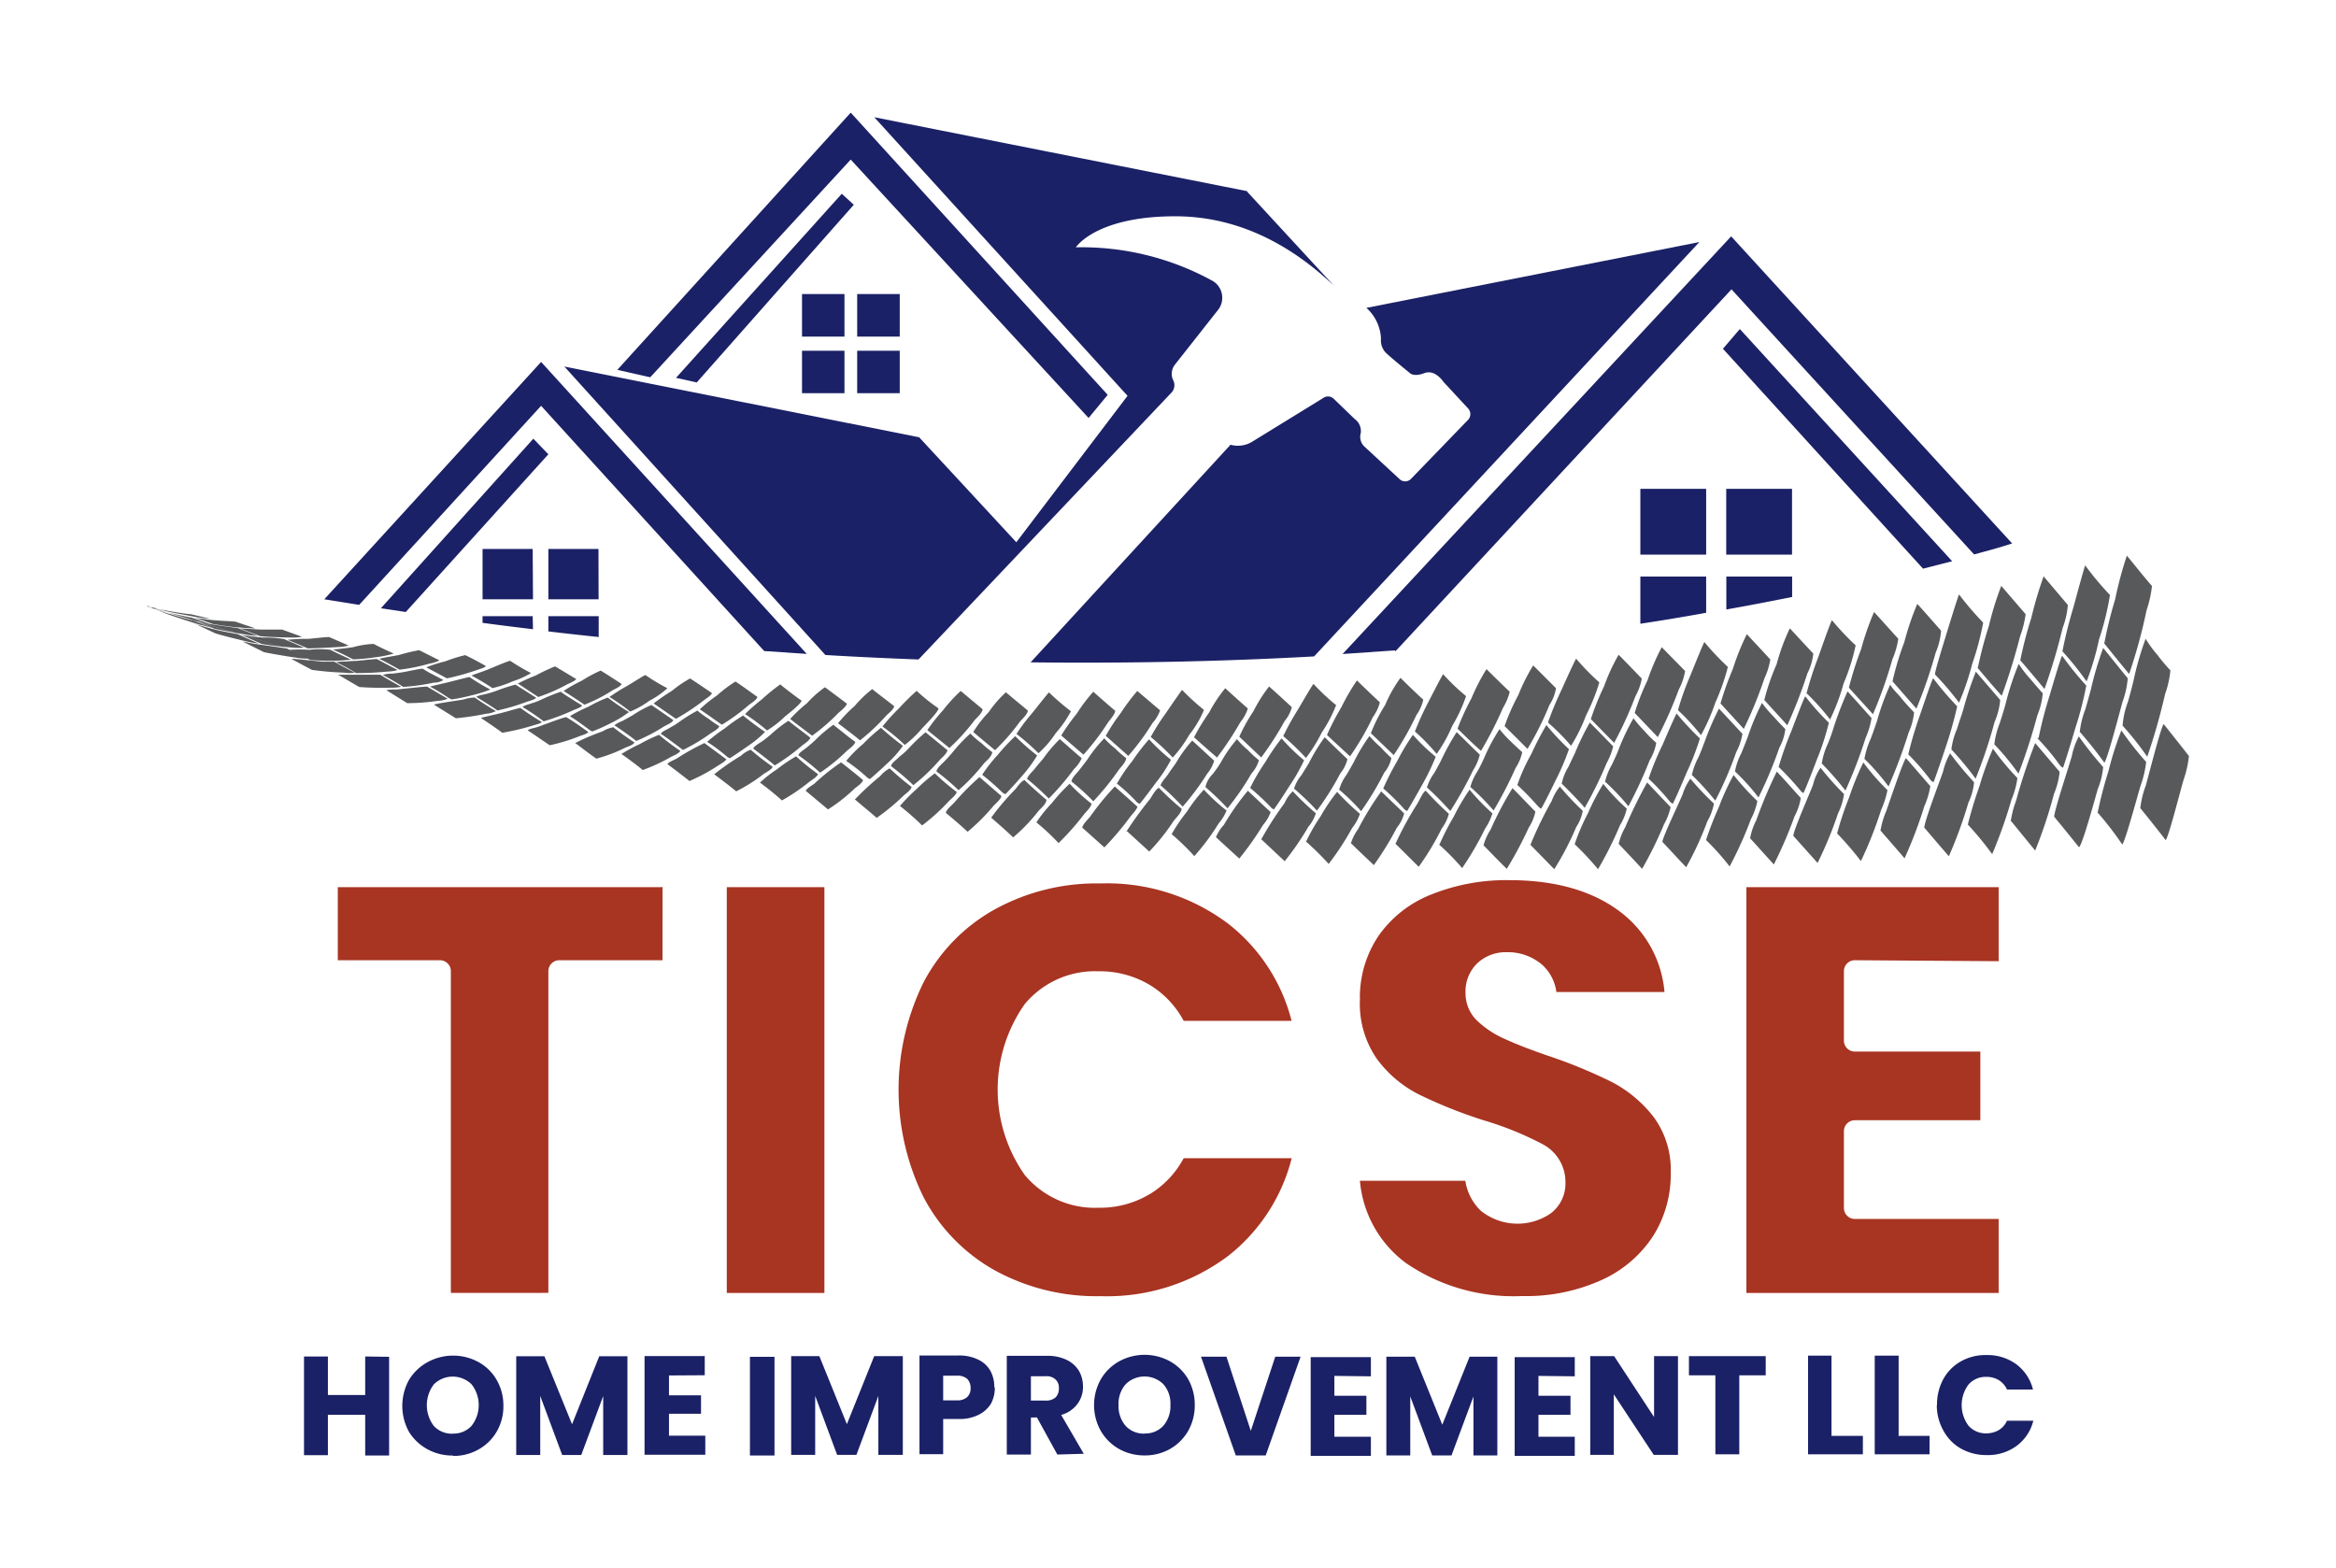
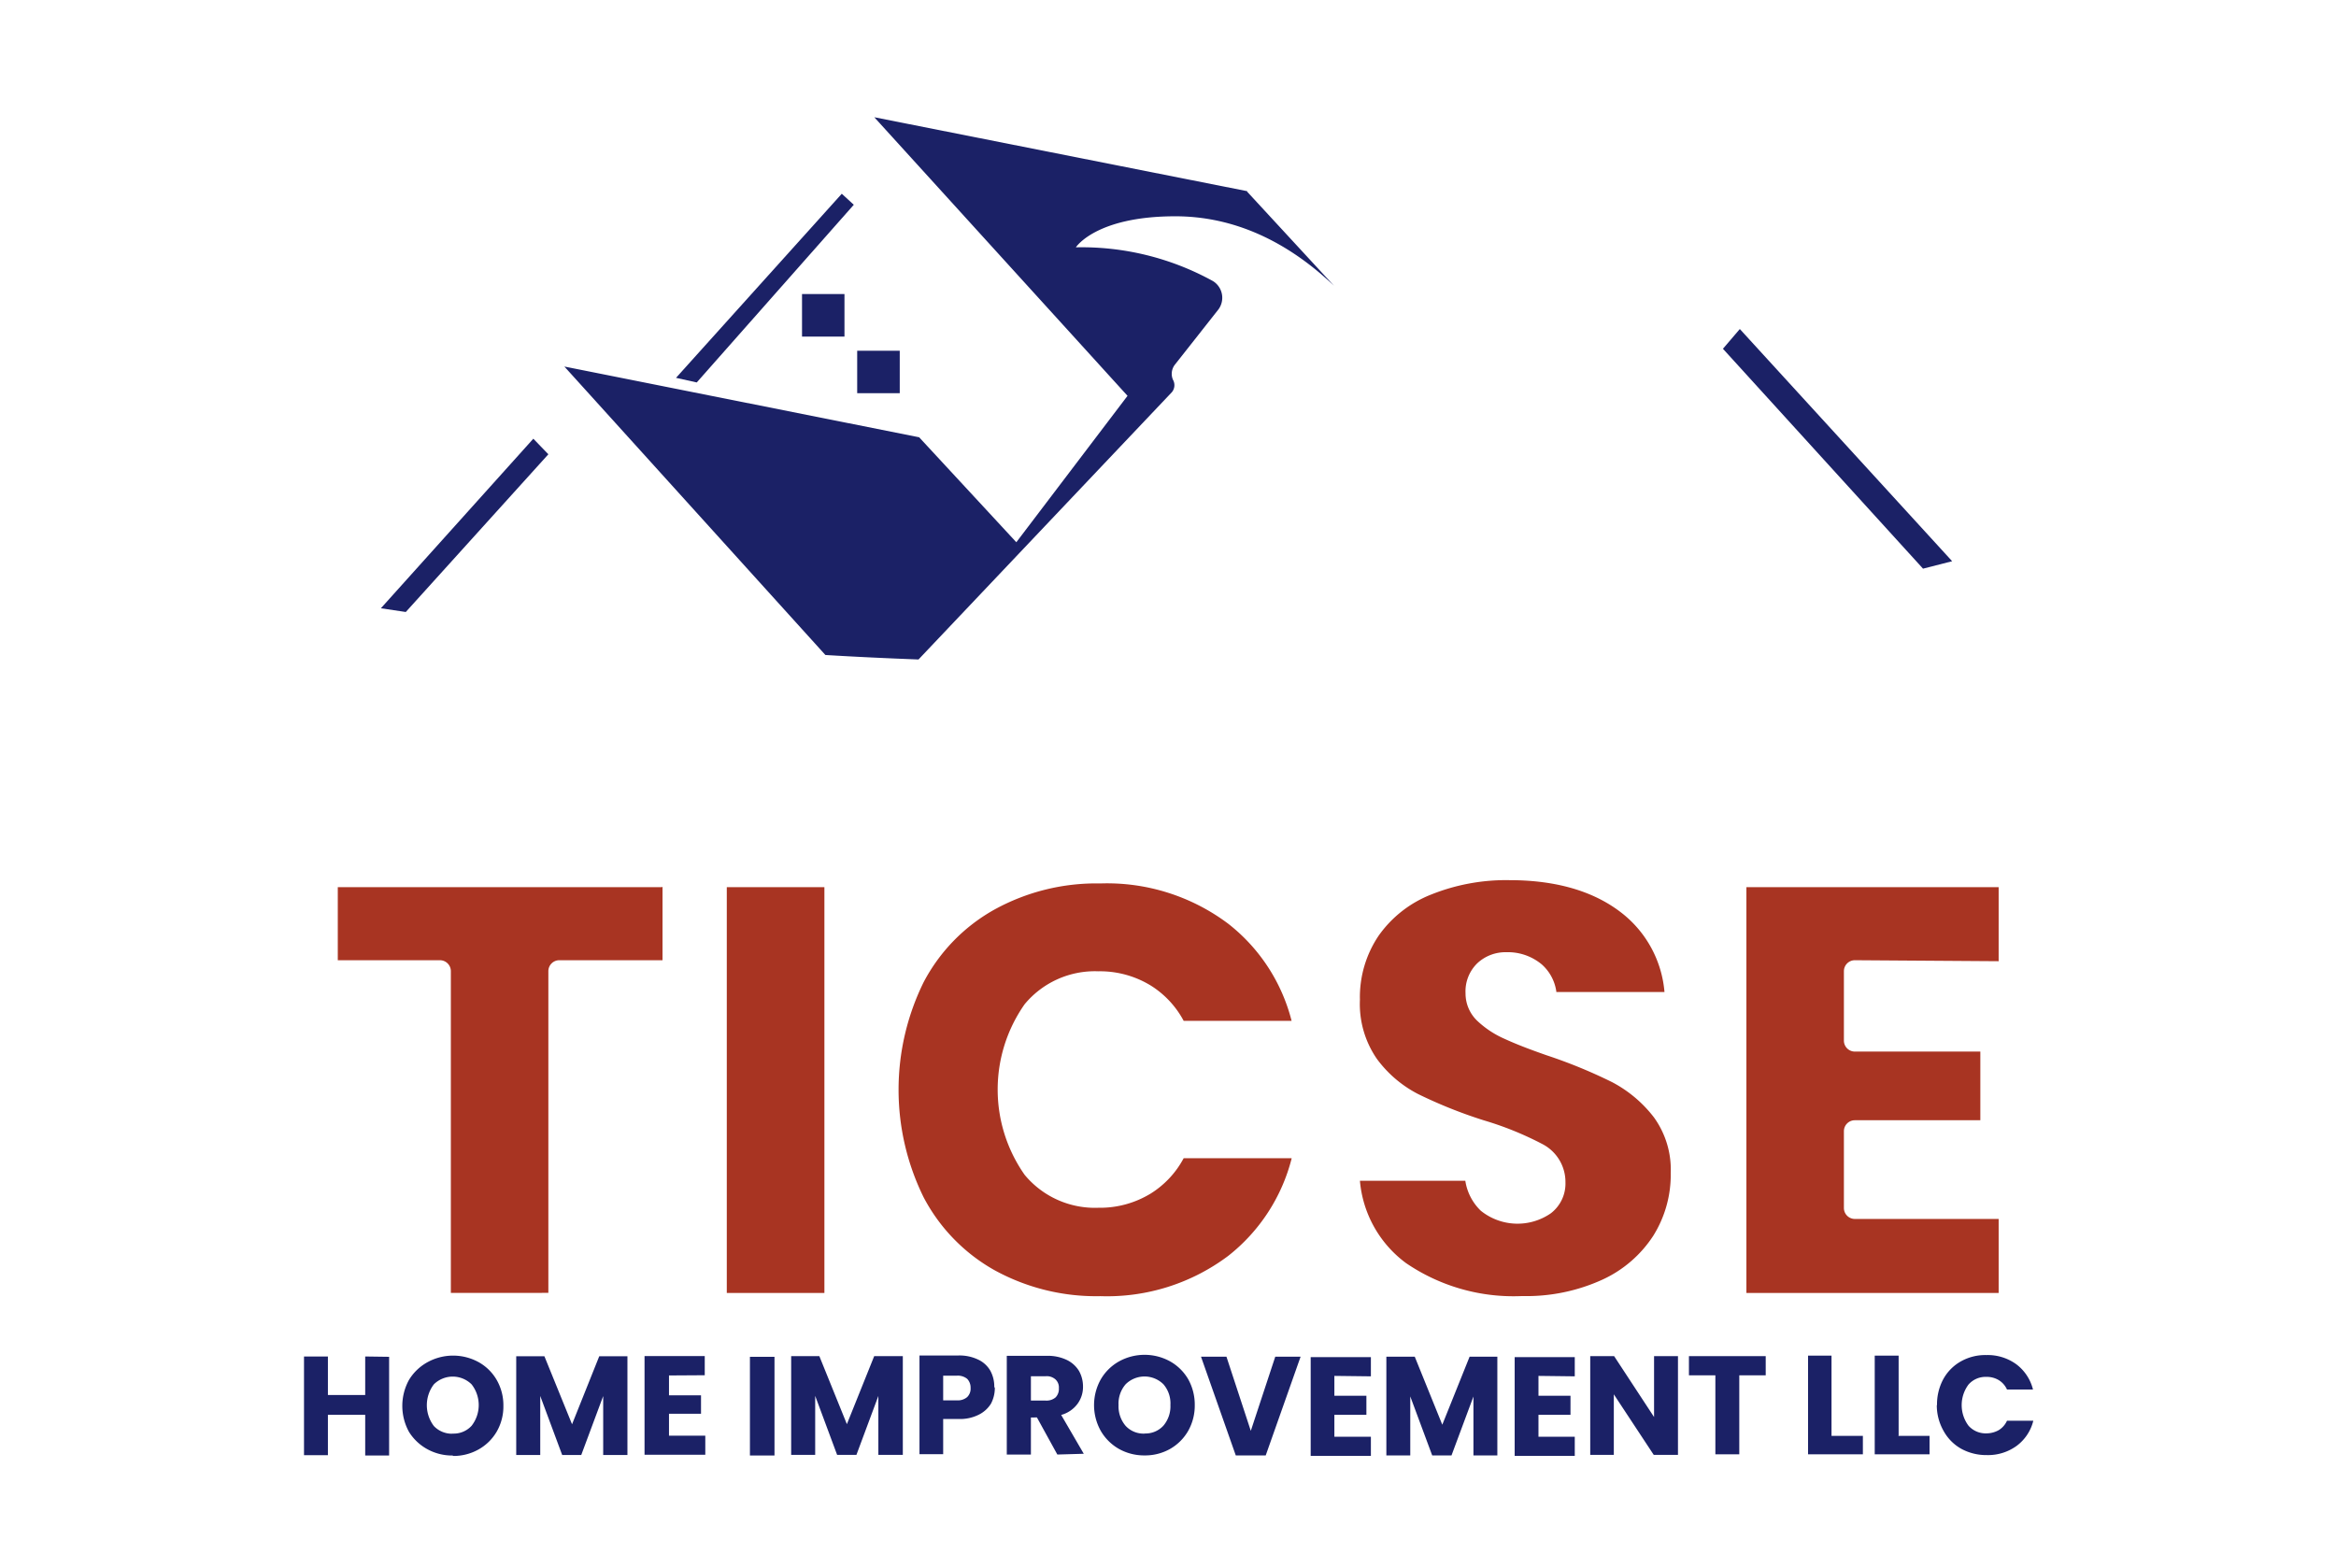
<svg xmlns="http://www.w3.org/2000/svg" viewBox="0 0 213 143" data-name="Layer 1" id="Layer_1">
  <defs>
    <style>.cls-1{fill:#a83422;}.cls-1,.cls-3{fill-rule:evenodd;}.cls-2{fill:#1b2166;}.cls-3{fill:#58595b;}</style>
  </defs>
  <title>LOGO TICSE - 01</title>
  <path d="M60.33,80.89H30.8v6.66h9.31a1,1,0,0,1,1,1v29.33H50V88.55a1,1,0,0,1,1-1h9.41V80.86Zm14.84,0h-8.9v37h8.9Zm42.6,24.71h-9.84a8.52,8.52,0,0,1-3,3.22,8.87,8.87,0,0,1-4.78,1.3,8.32,8.32,0,0,1-6.72-3,13.53,13.53,0,0,1,0-15.56,8.32,8.32,0,0,1,6.72-3,8.87,8.87,0,0,1,4.78,1.3,8.52,8.52,0,0,1,3,3.22h9.84A16.33,16.33,0,0,0,112,84.23a18.39,18.39,0,0,0-11.66-3.68,19.25,19.25,0,0,0-9.68,2.39,16.2,16.2,0,0,0-6.44,6.61,22.18,22.18,0,0,0,0,19.62,16.31,16.31,0,0,0,6.44,6.63,19.24,19.24,0,0,0,9.68,2.38A18.39,18.39,0,0,0,112,114.5a16.45,16.45,0,0,0,5.77-8.86Zm24.14-15.15h9.86a10.23,10.23,0,0,0-3.89-7.2c-2.91-2.28-6.64-3-10.25-3a18.33,18.33,0,0,0-7.13,1.31,10.59,10.59,0,0,0-4.77,3.72A10,10,0,0,0,124,91.15a8.8,8.8,0,0,0,1.55,5.4,10.81,10.81,0,0,0,3.75,3.2,43.14,43.14,0,0,0,6,2.4,29.48,29.48,0,0,1,5.37,2.18,3.89,3.89,0,0,1,2.07,3.47,3.41,3.41,0,0,1-1.34,2.83,5.34,5.34,0,0,1-6.38-.24,4.79,4.79,0,0,1-1.41-2.73H124a10.44,10.44,0,0,0,4.21,7.51,17.38,17.38,0,0,0,10.58,3,16.67,16.67,0,0,0,7.33-1.5,11,11,0,0,0,4.63-4,10.49,10.49,0,0,0,1.59-5.72,8.14,8.14,0,0,0-1.53-5.07A11.62,11.62,0,0,0,147,98.67a46.08,46.08,0,0,0-6-2.46c-1.28-.45-2.59-.93-3.83-1.5a8.71,8.71,0,0,1-2.38-1.55,3.45,3.45,0,0,1-1.16-2.6,3.57,3.57,0,0,1,1.08-2.74,3.76,3.76,0,0,1,2.63-1,4.82,4.82,0,0,1,3.25,1.12,4.07,4.07,0,0,1,1.31,2.41Zm40.33-2.81V80.89h-23v37h23v-6.75H169.13a1,1,0,0,1-1-1v-7a1,1,0,0,1,1-1h11.44V95.88H169.13a1,1,0,0,1-1-1V88.55a1,1,0,0,1,1-1Z" class="cls-1" />
  <path d="M35.48,123.71v9H33.3V129H29.9v3.68H27.72v-9H29.9v3.51h3.4v-3.51Zm5.8,9a4.7,4.7,0,0,1-2.32-.58,4.52,4.52,0,0,1-1.67-1.58,4.91,4.91,0,0,1,0-4.73A4.5,4.5,0,0,1,39,124.19a4.84,4.84,0,0,1,4.63,0,4.33,4.33,0,0,1,1.66,1.63,4.64,4.64,0,0,1,.61,2.36,4.59,4.59,0,0,1-.62,2.37,4.4,4.4,0,0,1-1.67,1.62,4.66,4.66,0,0,1-2.31.58Zm0-2A2.21,2.21,0,0,0,43,130a3.07,3.07,0,0,0,0-3.78,2.45,2.45,0,0,0-3.44,0,3.14,3.14,0,0,0,0,3.8,2.26,2.26,0,0,0,1.73.7Zm15.93-7.05v9H55v-5.37l-2,5.37H51.26l-2-5.38v5.38H47.07v-9h2.57l2.52,6.2,2.48-6.2ZM61,125.41v1.81h2.92v1.68H61v2h3.31v1.74H58.77v-9h5.49v1.75Zm9.62-1.7v9H68.38v-9Zm20.09,2.84a3.08,3.08,0,0,1-.35,1.43,2.72,2.72,0,0,1-1.1,1,3.78,3.78,0,0,1-1.84.4H86v3.21H83.84v-9h3.53a3.92,3.92,0,0,1,1.81.37,2.5,2.5,0,0,1,1.11,1,3,3,0,0,1,.37,1.49Zm-3.45,1.13a1.31,1.31,0,0,0,.93-.3,1.07,1.07,0,0,0,.31-.83,1.15,1.15,0,0,0-.31-.83,1.35,1.35,0,0,0-.93-.29H86v2.25Zm9.15,4.94-1.86-3.38H94v3.38H91.8v-9h3.66a4,4,0,0,1,1.8.37,2.64,2.64,0,0,1,1.12,1,2.88,2.88,0,0,1,.37,1.43,2.6,2.6,0,0,1-.51,1.59,2.76,2.76,0,0,1-1.48,1l2.06,3.54ZM94,127.7h1.35a1.27,1.27,0,0,0,.9-.29,1.1,1.1,0,0,0,.3-.83,1,1,0,0,0-.3-.8,1.19,1.19,0,0,0-.9-.3H94Zm10.37,5a4.7,4.7,0,0,1-2.32-.58,4.46,4.46,0,0,1-1.67-1.64,4.8,4.8,0,0,1,0-4.73,4.43,4.43,0,0,1,1.67-1.63,4.82,4.82,0,0,1,4.63,0,4.4,4.4,0,0,1,1.66,1.63,4.74,4.74,0,0,1,.6,2.36,4.68,4.68,0,0,1-.61,2.37,4.43,4.43,0,0,1-1.66,1.64A4.63,4.63,0,0,1,104.35,132.7Zm0-2a2.21,2.21,0,0,0,1.71-.71,2.72,2.72,0,0,0,.64-1.89,2.66,2.66,0,0,0-.64-1.89,2.45,2.45,0,0,0-3.44,0,2.7,2.7,0,0,0-.65,1.9,2.75,2.75,0,0,0,.65,1.9,2.22,2.22,0,0,0,1.73.7Zm14.22-7-3.18,9h-2.73l-3.17-9h2.32l2.22,6.76,2.23-6.76Zm3.08,1.75v1.81h2.92V129h-2.92v2H125v1.74h-5.49v-9H125v1.75Zm14.86-1.75v9h-2.18v-5.37l-2,5.37h-1.76l-2-5.38v5.38h-2.18v-9H129l2.51,6.2,2.49-6.2Zm3.75,1.75v1.81h2.92V129h-2.92v2h3.31v1.74h-5.48v-9h5.48v1.75Zm12.72,7.2h-2.21l-3.64-5.52v5.52H145v-9h2.18l3.64,5.55v-5.55H153v9Zm8-9v1.75h-2.41v7.2h-2.18v-7.2H154v-1.75Zm6,7.27h2.86v1.68h-5v-9H167v7.27Zm6.09,0h2.85v1.68h-5v-9h2.18v7.27Zm3.53-2.81a4.84,4.84,0,0,1,.57-2.36,4.15,4.15,0,0,1,1.6-1.62,4.53,4.53,0,0,1,2.33-.58,4.44,4.44,0,0,1,2.73.84,4.11,4.11,0,0,1,1.52,2.3H183a1.93,1.93,0,0,0-.76-.86,2.11,2.11,0,0,0-1.12-.29,2.07,2.07,0,0,0-1.63.7,3.14,3.14,0,0,0,0,3.75,2.1,2.1,0,0,0,1.63.7,2.31,2.31,0,0,0,1.12-.29,1.93,1.93,0,0,0,.76-.86h2.4a4.05,4.05,0,0,1-1.52,2.29,4.44,4.44,0,0,1-2.73.84,4.74,4.74,0,0,1-2.33-.58,4.15,4.15,0,0,1-1.6-1.62A4.73,4.73,0,0,1,176.6,128.12Zm-94.3-4.46v9H80.09v-5.37l-2,5.37H76.33l-2-5.38v5.38H72.14v-9h2.57l2.51,6.2,2.49-6.2Z" class="cls-2" />
  <path d="M113.72,17.43l-34-6.74,23.09,25.4L92.67,49.44l-8.86-9.57L51.46,33.42l23.8,26.3c2.78.17,5.62.3,8.49.41l23.11-24.38a1,1,0,0,0,.09-1.13,1.36,1.36,0,0,1,.21-1.41l3.94-5a1.79,1.79,0,0,0-.38-2.5l-.1-.07A24.79,24.79,0,0,0,98.1,22.55s1.81-2.83,9.06-2.83c5.29,0,10.16,2.23,14.48,6.34l-7.92-8.58Z" class="cls-2" />
  <polygon points="73.13 30.69 77 30.69 77 26.81 73.13 26.81 73.13 30.69 73.13 30.69" class="cls-2" />
-   <polygon points="78.16 30.69 82.04 30.69 82.04 26.81 78.16 26.81 78.16 30.69 78.16 30.69" class="cls-2" />
-   <polygon points="73.13 35.85 77 35.85 77 31.98 73.13 31.98 73.13 35.85 73.13 35.85" class="cls-2" />
  <polygon points="78.16 35.85 82.04 35.85 82.04 31.98 78.16 31.98 78.16 35.85 78.16 35.85" class="cls-2" />
-   <path d="M49.34,33,29.57,54.64l3.18.51L49.34,37,69.68,59.36l3.88.26Zm5.23,23.18H50v1.39q2.26.27,4.59.51v-1.9Zm-6,0H44v.61c1.5.2,3,.39,4.6.58Zm6-6.13H50v4.59h4.58Zm-6,0H44v4.59h4.6Zm114.84,2.52h-6v3c2-.35,4-.74,6-1.14Zm-7.84,0h-6v4.3q3-.45,6-1Zm7.83-8h-6v6h6Zm-7.83,0h-6v6h6Zm-78-34.3L56.29,33.72l3,.68L77.57,14.55,99.26,38.11,101,36Zm49.67,49.11,30.64-33L180,50.55c1.16-.31,2.32-.62,3.47-1l-25.62-28L122.42,59.63l4.78-.33ZM94,60.36l18.2-19.81a2.51,2.51,0,0,0,2-.29l6.5-4a.74.74,0,0,1,.91.1l1.91,1.84a1.37,1.37,0,0,1,.56,1.27,1.23,1.23,0,0,0,.28,1.2l3.24,3a.74.74,0,0,0,1.05,0h0l5.23-5.41a.76.76,0,0,0,0-1l-2.27-2.45s-.75-1.16-1.73-.79-1.32,0-1.32,0-1.67-1.35-2.2-1.86a1.63,1.63,0,0,1-.44-1.29,4,4,0,0,0-1.33-2.8l30.36-6L119.82,59.85c-8.84.49-17.51.64-25.9.54Z" class="cls-2" />
  <path d="M48.63,40,34.73,55.46,37,55.8,50,41.42ZM76.76,17.66,61.64,34.45l1.89.42,14.32-16.2-1.09-1ZM175.3,51.8l-18.2-20L158.64,30,178,51.17l-2.66.68Z" class="cls-2" />
-   <path d="M63.82,64.68c.68.46,1.33.93,2,1.4a18,18,0,0,0,2.46-1.8c.23-.18.72-.46.78-.74-.68-.47-1.29-.94-2-1.4a12,12,0,0,0-1.67,1.26,12.91,12.91,0,0,0-1.59,1.28Zm8.23.87c.63.51,1.31,1,2,1.53A18,18,0,0,0,76.45,65c.24-.21.7-.56.77-.84-.66-.51-1.33-1-2-1.5a10,10,0,0,0-1.65,1.47A13.2,13.2,0,0,0,72.05,65.55Zm1.45,6.58,2,1.67a14.92,14.92,0,0,0,2.43-1.91c.23-.18.71-.5.76-.77-.64-.54-1.32-1.08-2-1.61a19,19,0,0,0-2.43,1.94c-.25.18-.73.45-.8.68ZM65.13,70.6c.67.51,1.33,1,2,1.55a14.83,14.83,0,0,0,2.5-1.58c.25-.17.73-.39.82-.66a23.19,23.19,0,0,1-2-1.55,2.49,2.49,0,0,0-.88.54,21.82,21.82,0,0,0-2.45,1.7Zm3.51-2.37c.21.14,1.78,1.34,2,1.56A18.2,18.2,0,0,0,73.11,68c.23-.19.69-.46.78-.74-.66-.52-1.33-1-2-1.54A11.71,11.71,0,0,0,70.25,67c-.26.21-.49.41-.79.61s-.71.43-.78.66Zm.66,3.13a25.73,25.73,0,0,1,2,1.62,17.58,17.58,0,0,0,2.49-1.69c.23-.18.69-.43.8-.71a20.81,20.81,0,0,1-2-1.62,13.64,13.64,0,0,0-1.74,1.18,10.9,10.9,0,0,0-1.56,1.22Zm3.48-2.51a19.2,19.2,0,0,1,2,1.6,16.84,16.84,0,0,0,2.45-2c.23-.2.69-.51.76-.81-.14-.09-.79-.58-1-.76s-.68-.52-1-.8a12.38,12.38,0,0,0-1.66,1.41c-.26.24-.48.43-.76.66s-.71.46-.78.73Zm-4.84-3.74a18.21,18.21,0,0,1,2,1.49,9.15,9.15,0,0,0,1.63-1.27c.25-.2,1.49-1.17,1.52-1.45-.29-.18-1.72-1.27-1.94-1.48a16.35,16.35,0,0,0-1.64,1.33,18.8,18.8,0,0,0-1.58,1.38Zm-3.46,2.53a15.66,15.66,0,0,1,1.74,1.29.86.86,0,0,0,.33.2c.11-.06.89-.57,1.66-1.12a9.5,9.5,0,0,0,1.55-1.28,24.12,24.12,0,0,1-2-1.49,14.61,14.61,0,0,0-1.67,1.17A14.59,14.59,0,0,0,64.48,67.64ZM51.39,63c.64.41,1.29.83,1.9,1.25a14,14,0,0,0,2.58-1.32c.26-.14.73-.34.81-.57-.63-.41-1.26-.82-1.91-1.22a12.8,12.8,0,0,0-1.75.94A12.41,12.41,0,0,0,51.39,63Zm8.24,1.16,2,1.38a19.13,19.13,0,0,0,2.51-1.66c.21-.16.67-.44.78-.68-.67-.46-1.32-.91-2-1.34A11.38,11.38,0,0,0,61.25,63a18.35,18.35,0,0,0-1.64,1.13Zm1.24,5.52c.69.51,1.32,1,2,1.53a16.46,16.46,0,0,0,2.55-1.37c.21-.14.69-.39.81-.61l-2-1.48a21.71,21.71,0,0,0-2.54,1.42c-.23.13-.76.32-.83.51Zm-8.43-1.94c.62.46,1.31,1,1.94,1.43a13.79,13.79,0,0,0,2.64-1c.27-.11.74-.26.83-.48-.21-.11-1.73-1.19-1.92-1.38a2.84,2.84,0,0,0-1,.38,19.61,19.61,0,0,0-2.54,1.09Zm3.65-1.56c.22.12,1.74,1.2,1.92,1.38a15.59,15.59,0,0,0,2.56-1.34c.27-.14.72-.33.83-.56l-2-1.38a10.24,10.24,0,0,0-1.72.94l-.82.46c-.25.12-.74.3-.84.5Zm.57,2.57c.31.19,1.74,1.26,1.94,1.46A15.69,15.69,0,0,0,61.2,69c.27-.13.72-.31.83-.54A22.75,22.75,0,0,1,60.09,67a14.39,14.39,0,0,0-1.77.85A14.62,14.62,0,0,0,56.66,68.75Zm3.61-1.83c.27.15,1.7,1.22,2,1.46a16.73,16.73,0,0,0,2.54-1.52c.24-.16.71-.4.78-.65a9.86,9.86,0,0,1-1-.69,8.27,8.27,0,0,1-1-.73,14.59,14.59,0,0,0-1.72,1.08c-.26.19-.53.33-.81.5s-.74.34-.81.55Zm-4.7-3.37a17.83,17.83,0,0,1,1.89,1.33,8.14,8.14,0,0,0,1.77-1,7.25,7.25,0,0,0,1.62-1.13,18.82,18.82,0,0,1-2-1.2c-.09,0-.9.54-1.69,1A19,19,0,0,0,55.57,63.55ZM52,65.33c.37.2,1.27.86,1.68,1.17a1.35,1.35,0,0,0,.33.19,16.06,16.06,0,0,0,1.71-.77,9.37,9.37,0,0,0,1.63-1,19.35,19.35,0,0,1-1.93-1.32,12.24,12.24,0,0,0-1.77.84,12.79,12.79,0,0,0-1.65.84ZM38.88,60.85l1.87,1a21.34,21.34,0,0,0,2.71-.75c.25-.09.73-.21.85-.37-.63-.36-1.27-.7-1.89-1a14.23,14.23,0,0,0-1.82.57,13.18,13.18,0,0,0-1.72.54Zm8.31,1.45,1.89,1.25a15.52,15.52,0,0,0,2.61-1.14c.25-.12.74-.31.85-.5-.66-.39-1.29-.78-1.93-1.15a16.6,16.6,0,0,0-1.76.83,15.26,15.26,0,0,0-1.7.77Zm.94,4.3c.69.45,1.3.89,2,1.35a16.71,16.71,0,0,0,2.69-.82c.22-.09.75-.22.82-.39-.65-.46-1.26-.91-2-1.35-.28,0-2.33.8-2.64.9s-.79.17-.89.31Zm-8.56-2.35,2,1.24a25.14,25.14,0,0,0,2.74-.41,2.37,2.37,0,0,0,.91-.25c-.25-.12-1.74-1.07-1.92-1.23a3.38,3.38,0,0,0-1,.17c-.44.09-2.6.38-2.72.48Zm3.87-.7c.19.11,1.74,1.07,1.91,1.23A19.16,19.16,0,0,0,48,64c.28-.1.77-.21.89-.38L47,62.42a16.45,16.45,0,0,0-1.8.59c-.29.1-.56.18-.87.26S43.52,63.42,43.44,63.55Zm.42,1.92c.29.18,1.73,1.16,1.93,1.34a21.36,21.36,0,0,0,2.74-.64c.25-.09.75-.18.88-.34a22.55,22.55,0,0,1-1.95-1.28c-.17,0-1,.27-1.88.49s-1.68.38-1.73.43Zm3.79-1a18,18,0,0,1,1.92,1.3,19.48,19.48,0,0,0,2.67-1c.23-.11.76-.26.84-.45-.14-.08-.8-.48-1-.62a9.77,9.77,0,0,1-.95-.63,17.39,17.39,0,0,0-1.8.73,5.12,5.12,0,0,1-.85.32c-.21.09-.76.21-.84.36ZM43,61.6c.65.35,1.29.73,1.9,1.14a9.83,9.83,0,0,0,1.83-.61,8,8,0,0,0,1.69-.76,20.13,20.13,0,0,1-1.9-1.12c-.11,0-1,.36-1.78.69S43.05,61.54,43,61.6Zm-3.79,1a18.41,18.41,0,0,1,1.64,1,1.62,1.62,0,0,0,.35.17A16.76,16.76,0,0,0,43,63.4a11.64,11.64,0,0,0,1.71-.53,18.37,18.37,0,0,1-1.9-1.14c-.11,0-1,.24-1.84.45s-1.74.39-1.79.44Zm-13-4.26c.63.25,1.23.5,1.85.78.34,0,2.39-.09,2.84-.13a2.89,2.89,0,0,0,.88-.14L30,58.08c-.32,0-1.61.15-1.91.17A14.87,14.87,0,0,0,26.21,58.34Zm8.36,1.72c.62.31,1.24.64,1.86,1a17.19,17.19,0,0,0,2.75-.56,2.82,2.82,0,0,0,.89-.29l-1.85-.93a17,17,0,0,0-1.84.44c-.33.07-1.67.28-1.81.36Zm.66,2.87,1.9,1.18a18.62,18.62,0,0,0,2.79-.21,2.54,2.54,0,0,0,.9-.19L38.94,62.6c-.34,0-2.49.24-2.79.27A3.54,3.54,0,0,0,35.23,62.93Zm-8.66-2.85c.62.33,1.24.67,1.88,1a28.56,28.56,0,0,0,2.91.25,3.35,3.35,0,0,0,1,0c-.21-.09-1.69-.87-1.87-1h-1c-.24,0-2.72-.29-2.84-.25Zm4.06.29a19.29,19.29,0,0,1,1.84,1,27.25,27.25,0,0,0,2.86-.14,3.21,3.21,0,0,0,.92-.14l-1.89-1c-.32,0-1.57.15-1.9.17a7.31,7.31,0,0,0-.91.06,4.69,4.69,0,0,0-.92.06Zm.24,1.18c.35.17,1.7,1,1.9,1.09a27.68,27.68,0,0,0,2.88.06,4.18,4.18,0,0,0,.93-.08c-.2-.1-1.66-.93-1.9-1.1H30.82Zm4.05,0c.26.12,1.62.91,1.84,1.08a18.86,18.86,0,0,0,2.8-.39,1.61,1.61,0,0,0,.87-.24l-1-.52a7.73,7.73,0,0,1-.88-.51c-.34,0-1.58.29-1.87.33l-.9.12a2.79,2.79,0,0,0-.91.13Zm-4.56-2.31c.37.13,1.71.8,1.84.88a15.4,15.4,0,0,0,1.92-.18,9.83,9.83,0,0,0,1.78-.35c-.29-.12-1.64-.76-1.82-.88a8.27,8.27,0,0,0-1.89.3C31.3,59.14,30.42,59.21,30.36,59.24Zm-4,0c.39.16,1.24.58,1.65.8l.31.14c.11,0,1,.08,1.9.07A13.79,13.79,0,0,0,32,60.14c-.23-.1-1.61-.74-1.86-.89a7.73,7.73,0,0,0-1.93,0,15,15,0,0,0-1.89,0Zm-12.94-4c.57.16,1.18.32,1.74.49.4.09,2.57.51,3,.57a6.65,6.65,0,0,0,1,.11L17.39,56c-.32,0-1.65-.23-2-.29s-1.75-.35-1.94-.41Zm8.47,2.05L23.7,58c.38.07,2.45.13,2.89.13a5,5,0,0,0,.95-.07l-1.82-.66H23.78c-.32,0-1.76-.11-1.89-.1Zm.27,1.22,1.88.94c.34.1,2.47.45,3,.52a5.55,5.55,0,0,0,1,.08c-.64-.32-1.26-.63-1.86-.91-.32-.07-2.66-.39-3-.44s-.87-.19-1-.19Zm-8.74-3.27,1.81.74c.41.15,2.72.92,3.08,1s.86.24,1,.26l-1.82-.71-1-.29c-.46-.13-2.85-.92-3-1Zm4.32,1.35c.19.07,1.61.63,1.77.72.42.12,2.61.51,3,.56a6,6,0,0,0,.95.1c-.57-.24-1.19-.48-1.76-.7l-2-.28-1-.19c-.3-.06-.85-.2-1-.21Zm.08.31c.29.12,1.59.74,1.78.83.38.15,2.63.7,3,.78a6.72,6.72,0,0,0,1,.16c-.19-.07-1.62-.7-1.81-.8s-1.12-.21-2.07-.44-1.88-.52-1.94-.53Zm4.21,1c.25.1,1.57.69,1.82.81a28,28,0,0,0,2.95.34,4.82,4.82,0,0,0,.93,0c-.17-.06-.75-.32-.93-.4s-.59-.23-.88-.38a11,11,0,0,0-2-.14l-.94-.1c-.33-.06-.66-.1-1-.13ZM17.66,56.3c.32.09,1.62.54,1.74.59.4.09,1.68.26,2,.29s1.76.14,1.87.1c-.28-.08-1.58-.52-1.74-.58s-1-.06-2-.15-1.89-.25-1.94-.25Zm-4.24-1,1.57.53.29.1c.13,0,1.07.34,2,.57s1.86.4,1.91.4c-.23-.07-1.51-.52-1.78-.6-.11,0-1.08-.21-2-.44s32.91,9.91-2-.56ZM125,66.85l2.08,2a27.88,27.88,0,0,0,2.07-3.65,4,4,0,0,0,.63-1.4c-.71-.66-1.41-1.32-2.08-2a12.36,12.36,0,0,0-1.4,2.48,15.39,15.39,0,0,0-1.3,2.56Zm7.92-.39c.71.68,1.39,1.37,2.12,2a34.27,34.27,0,0,0,2-3.91,5.34,5.34,0,0,0,.62-1.48c-.74-.69-1.41-1.37-2.12-2.06a18.07,18.07,0,0,0-1.37,2.66,22.63,22.63,0,0,0-1.26,2.74Zm2.33,10.59c.71.73,1.41,1.45,2.14,2.17a35.45,35.45,0,0,0,2-3.75A4.37,4.37,0,0,0,140,74c-.71-.72-1.38-1.43-2.09-2.14a31.86,31.86,0,0,0-2,3.79,4.92,4.92,0,0,0-.62,1.36Zm-8-.11c.71.69,1.4,1.39,2.11,2.09a24.66,24.66,0,0,0,2.1-3.49,4,4,0,0,0,.65-1.34c-.74-.67-1.44-1.37-2.11-2.11-.3.19-.56.86-.76,1.18a30.31,30.31,0,0,0-2,3.67Zm2.9-5.11c.73.67,1.43,1.38,2.09,2.12a35.66,35.66,0,0,0,2.08-3.72,4.7,4.7,0,0,0,.61-1.42c-.71-.68-1.4-1.38-2.11-2.06a22.06,22.06,0,0,0-1.39,2.52c-.21.43-.42.8-.66,1.22A4.42,4.42,0,0,0,130.1,71.83ZM131.21,77a21.42,21.42,0,0,1,2.11,2.15,28.48,28.48,0,0,0,2.09-3.59,5.16,5.16,0,0,0,.67-1.4A19.66,19.66,0,0,1,134,72a19.4,19.4,0,0,0-1.44,2.45,22.51,22.51,0,0,0-1.3,2.54Zm2.87-5.24a22.43,22.43,0,0,1,2.11,2.14,37.24,37.24,0,0,0,2-3.87,4.23,4.23,0,0,0,.61-1.45c-.14-.12-.84-.77-1.07-1a9.46,9.46,0,0,1-1-1.1,17.33,17.33,0,0,0-1.4,2.62,12.58,12.58,0,0,1-.64,1.27,5.11,5.11,0,0,0-.63,1.41ZM129,66.68A19.17,19.17,0,0,1,131,68.74a13.39,13.39,0,0,0,1.41-2.54,14.41,14.41,0,0,0,1.27-2.73,18.8,18.8,0,0,1-2.09-2c-.08.08-.73,1.33-1.37,2.58A26.4,26.4,0,0,0,129,66.73Zm-2.87,5.21a20.63,20.63,0,0,1,1.83,1.79.75.75,0,0,0,.35.26c.08-.13.74-1.24,1.37-2.39A20.25,20.25,0,0,0,130.91,69a17.87,17.87,0,0,1-2.08-2,19.86,19.86,0,0,0-1.43,2.39,24.6,24.6,0,0,0-1.3,2.56ZM113,67.17,115,69.06a27.41,27.41,0,0,0,2.13-3.31,3.22,3.22,0,0,0,.66-1.27c-.68-.64-1.37-1.26-2.07-1.89a13.26,13.26,0,0,0-1.43,2.26A15.83,15.83,0,0,0,113,67.17Zm8-.15c.69.65,1.39,1.29,2.1,1.94a24.82,24.82,0,0,0,2.07-3.56,4.07,4.07,0,0,0,.65-1.36c-.7-.66-1.39-1.31-2.09-2a18.85,18.85,0,0,0-1.41,2.42A24,24,0,0,0,121,67Zm2.18,9.86c.69.67,1.4,1.35,2.09,2a28.49,28.49,0,0,0,2.1-3.42,3.21,3.21,0,0,0,.66-1.3l-2.09-2a28,28,0,0,0-2.11,3.44,4.49,4.49,0,0,0-.65,1.27ZM115,76.52c.73.67,1.41,1.33,2.14,2a25,25,0,0,0,2.16-3.14,3.46,3.46,0,0,0,.68-1.23,24.81,24.81,0,0,1-2.1-2,3.19,3.19,0,0,0-.75,1.07A31.06,31.06,0,0,0,115,76.53Zm3-4.61a23.09,23.09,0,0,1,2.08,2,25.37,25.37,0,0,0,2.13-3.39,3.32,3.32,0,0,0,.65-1.3c-.68-.65-1.37-1.31-2.07-2a16.35,16.35,0,0,0-1.43,2.33c-.23.39-.45.73-.68,1.11a3.58,3.58,0,0,0-.68,1.22Zm1.06,4.8a25.39,25.39,0,0,1,2.09,2.06,25.47,25.47,0,0,0,2.15-3.29A4.1,4.1,0,0,0,124,74.2a23.09,23.09,0,0,1-2.08-2,16.62,16.62,0,0,0-1.5,2.22,16.9,16.9,0,0,0-1.32,2.3Zm3-4.75a18.43,18.43,0,0,1,2.05,2,27.32,27.32,0,0,0,2.11-3.52,3,3,0,0,0,.65-1.33c-.35-.32-.68-.65-1-1a9.44,9.44,0,0,1-1-1,16.23,16.23,0,0,0-1.44,2.4c-.23.4-.42.75-.67,1.16a4,4,0,0,0-.64,1.3ZM117,67.11a23.09,23.09,0,0,1,2.08,2,14.24,14.24,0,0,0,1.44-2.32,12.41,12.41,0,0,0,1.31-2.5,19.77,19.77,0,0,1-2.06-1.93c-.1.07-.76,1.22-1.43,2.35A24.79,24.79,0,0,0,117,67.13Zm-3,4.74a22.59,22.59,0,0,1,1.83,1.7.75.75,0,0,0,.33.25c.09-.12.78-1.12,1.43-2.16a17.12,17.12,0,0,0,1.32-2.32,17.7,17.7,0,0,1-2.06-2,21.28,21.28,0,0,0-1.48,2.17A18.71,18.71,0,0,0,114,71.82Zm-13.12-4.71,2,1.78a22.28,22.28,0,0,0,2.21-3,3.46,3.46,0,0,0,.69-1.15L103.7,63a18.3,18.3,0,0,0-1.5,2,17.27,17.27,0,0,0-1.38,2.1Zm8,.09c.68.61,1.37,1.22,2.09,1.84a30,30,0,0,0,2.13-3.23,3.76,3.76,0,0,0,.68-1.24c-.7-.62-1.4-1.24-2.06-1.85a12.92,12.92,0,0,0-1.46,2.2A20.32,20.32,0,0,0,108.87,67.23Zm2,9.11L113,78.28a27.42,27.42,0,0,0,2.17-3.07,3.55,3.55,0,0,0,.69-1.17c-.73-.66-1.39-1.3-2.08-1.94a23,23,0,0,0-2.18,3.1A3.7,3.7,0,0,0,110.87,76.34Zm-8.18-.61,2.09,1.91a18.77,18.77,0,0,0,2.23-2.8c.22-.28.67-.69.73-1.09a27,27,0,0,1-2.08-1.92c-.3.14-.59.69-.79,1a33.73,33.73,0,0,0-2.18,3Zm3.14-4.11a26,26,0,0,1,2,1.93,24.3,24.3,0,0,0,2.23-3,3.35,3.35,0,0,0,.64-1.19l-2-1.84a12.69,12.69,0,0,0-1.5,2.07c-.24.34-.47.65-.7,1s-.65.73-.7,1.09Zm1,4.44a21.62,21.62,0,0,1,2.06,2,21,21,0,0,0,2.23-3,4.07,4.07,0,0,0,.71-1.16A17.72,17.72,0,0,1,109.77,72a14.19,14.19,0,0,0-1.54,2A15.34,15.34,0,0,0,106.83,76.06Zm3.09-4.28a24.15,24.15,0,0,1,2,1.92,24.41,24.41,0,0,0,2.18-3.17,3.07,3.07,0,0,0,.68-1.22,8.72,8.72,0,0,1-1-.92,6.75,6.75,0,0,1-1-1,12.9,12.9,0,0,0-1.5,2.17,11,11,0,0,1-.7,1,2.51,2.51,0,0,0-.67,1.16Zm-5-4.58a20.78,20.78,0,0,1,2,1.87A11.56,11.56,0,0,0,108.44,67a9.62,9.62,0,0,0,1.34-2.27,21.69,21.69,0,0,1-2-1.83C107.7,63,107,64,106.32,65A20.84,20.84,0,0,0,104.92,67.2Zm-3.1,4.24a15.68,15.68,0,0,1,1.75,1.61.65.65,0,0,0,.35.24c.09-.11.79-1,1.46-1.92a12.68,12.68,0,0,0,1.38-2.1,18.51,18.51,0,0,1-2-1.86,18.65,18.65,0,0,0-1.54,2,14.62,14.62,0,0,0-1.41,2.08ZM88.73,66.73c.65.55,1.31,1.11,2,1.67A18.87,18.87,0,0,0,93,65.79c.24-.26.68-.66.72-1-.66-.56-1.36-1.12-2-1.67a10.29,10.29,0,0,0-1.56,1.8,11.07,11.07,0,0,0-1.43,1.84Zm8.06.35,2,1.73A22.32,22.32,0,0,0,101,65.92c.18-.28.65-.75.69-1.11-.7-.59-1.36-1.17-2-1.74a14.77,14.77,0,0,0-1.51,2,17.63,17.63,0,0,0-1.42,2Zm1.84,8.34c.7.61,1.36,1.22,2.07,1.84A26.5,26.5,0,0,0,103,74.55c.18-.26.65-.71.71-1-.68-.62-1.38-1.23-2.06-1.84a24.75,24.75,0,0,0-2.25,2.75c-.21.26-.67.69-.72,1Zm-8.25-.87c.67.59,1.37,1.19,2,1.8a16.23,16.23,0,0,0,2.33-2.43c.22-.25.68-.6.71-1-.2-.14-1.77-1.54-2-1.8-.33.12-.64.6-.83.83A22.82,22.82,0,0,0,90.38,74.55ZM93.63,71a24.55,24.55,0,0,1,2,1.81,23.46,23.46,0,0,0,2.29-2.68,3.09,3.09,0,0,0,.71-1c-.7-.59-1.34-1.17-2-1.74a13.36,13.36,0,0,0-1.54,1.82c-.26.3-.49.56-.73.87s-.67.64-.72,1Zm.89,4a20,20,0,0,1,2,1.87,23.52,23.52,0,0,0,2.3-2.59c.2-.26.65-.66.71-1a17.2,17.2,0,0,1-2-1.82,15.68,15.68,0,0,0-1.61,1.75A12.51,12.51,0,0,0,94.49,75Zm3.17-3.75a20.16,20.16,0,0,1,2,1.81A24.49,24.49,0,0,0,102,70.21c.2-.27.65-.7.69-1.08a10.33,10.33,0,0,1-1-.88,8,8,0,0,1-1-.93,12.42,12.42,0,0,0-1.54,1.93l-.72.94c-.19.26-.66.68-.72,1Zm-5-4.33a20.81,20.81,0,0,1,2,1.76,9.44,9.44,0,0,0,1.57-1.83,10.22,10.22,0,0,0,1.39-2,21.84,21.84,0,0,1-2-1.72c-.09.06-.82,1-1.52,1.87a17.26,17.26,0,0,0-1.46,1.94Zm-3.12,3.73a21.29,21.29,0,0,1,1.75,1.53,1,1,0,0,0,.35.23c.11-.09.84-.86,1.54-1.68a12.41,12.41,0,0,0,1.36-1.85,20.81,20.81,0,0,1-2-1.76A18.29,18.29,0,0,0,91,68.8,14,14,0,0,0,89.57,70.62Zm-13.15-4.7c.68.51,1.33,1,2,1.55a18.51,18.51,0,0,0,2.37-2.23c.2-.23.7-.56.74-.89-.67-.52-1.31-1-2-1.55a10.73,10.73,0,0,0-1.61,1.55,12.45,12.45,0,0,0-1.51,1.57Zm8.15.63,2,1.62a18.3,18.3,0,0,0,2.29-2.53c.22-.24.69-.65.74-1L87.6,63A14.33,14.33,0,0,0,86,64.74,17,17,0,0,0,84.57,66.55Zm1.66,7.52c.69.58,1.37,1.15,2,1.74a18.47,18.47,0,0,0,2.34-2.34c.2-.23.69-.61.74-.92l-2-1.73A23.8,23.8,0,0,0,87,73.19c-.2.22-.67.59-.74.87Zm-8.29-1.22c.66.56,1.34,1.12,2,1.69a19.33,19.33,0,0,0,2.42-2c.21-.21.69-.49.76-.82a24.81,24.81,0,0,1-2-1.69,2.76,2.76,0,0,0-.86.7,26.37,26.37,0,0,0-2.33,2.15Zm3.34-3a21.73,21.73,0,0,1,2,1.71,17.61,17.61,0,0,0,2.38-2.27c.23-.25.66-.58.73-.92-.68-.55-1.32-1.09-2-1.63a16.74,16.74,0,0,0-1.61,1.54A6.73,6.73,0,0,1,82,69c-.18.21-.68.54-.75.82Zm.8,3.62a25.68,25.68,0,0,1,2,1.76,18.14,18.14,0,0,0,2.39-2.16c.21-.23.67-.56.77-.89a20.18,20.18,0,0,1-2-1.7,15.27,15.27,0,0,0-1.67,1.44,16.77,16.77,0,0,0-1.51,1.53Zm3.32-3.15a19.1,19.1,0,0,1,2,1.7,17.64,17.64,0,0,0,2.34-2.47c.24-.24.69-.61.74-1a11.28,11.28,0,0,1-1-.83,7.51,7.51,0,0,1-1-.87,14.39,14.39,0,0,0-1.61,1.7c-.24.29-.46.53-.74.82s-.66.59-.74.9Zm-4.9-4.08a16.7,16.7,0,0,1,2,1.65,10,10,0,0,0,1.62-1.56c.24-.25,1.43-1.45,1.46-1.77a17.1,17.1,0,0,1-2-1.6A21.42,21.42,0,0,0,82,64.55a18.46,18.46,0,0,0-1.52,1.67ZM77.19,69.4A16.41,16.41,0,0,1,79,70.82a.85.85,0,0,0,.32.21c.1-.07.85-.73,1.57-1.41A9.63,9.63,0,0,0,82.33,68c-.69-.51-1.36-1.06-2-1.64a15.24,15.24,0,0,0-1.61,1.45,12.61,12.61,0,0,0-1.55,1.55Zm107-9.22c.76.87,1.49,1.75,2.23,2.64a53.56,53.56,0,0,0,1.65-5.55,7.69,7.69,0,0,0,.48-2.11l-2.21-2.61a35.61,35.61,0,0,0-1.12,3.78,36.08,36.08,0,0,0-1,3.84Zm7.7-1.49c.74.92,1.47,1.83,2.25,2.76a49.1,49.1,0,0,0,1.59-5.82,10.3,10.3,0,0,0,.49-2.2c-.8-.92-1.53-1.85-2.29-2.77a34.69,34.69,0,0,0-1.07,4,38.34,38.34,0,0,0-1,4.07Zm3.27,15q1.18,1.44,2.31,2.91c.27-.27,1.38-4.68,1.65-5.56a9.48,9.48,0,0,0,.47-2.11c-.78-1-1.53-1.94-2.3-2.91-.26.24-1.45,5-1.64,5.62a8.6,8.6,0,0,0-.49,2Zm-7.86.77c.76.92,1.51,1.85,2.27,2.79.32-.24,1.51-4.63,1.71-5.31a6.89,6.89,0,0,0,.49-2,33.26,33.26,0,0,1-2.22-2.8,6.78,6.78,0,0,0-.64,1.8c-.24.88-1.59,4.91-1.61,5.54Zm2.34-7.73c.79.9,1.54,1.84,2.24,2.81.29-.32,1.45-4.84,1.67-5.59a8,8,0,0,0,.46-2.11c-.77-.93-1.49-1.85-2.24-2.76a30.94,30.94,0,0,0-1.12,3.78c-.17.64-.33,1.21-.52,1.85a8.13,8.13,0,0,0-.49,2Zm1.61,7.34A28.64,28.64,0,0,1,193.51,77c.28-.28,1.43-4.6,1.7-5.45a9.24,9.24,0,0,0,.48-2.08,29.69,29.69,0,0,1-2.26-2.87,29.68,29.68,0,0,0-1.17,3.68,38.65,38.65,0,0,0-1,3.84Zm2.29-7.91A28.55,28.55,0,0,1,195.79,69a56.7,56.7,0,0,0,1.63-5.73,8.81,8.81,0,0,0,.48-2.15,14.79,14.79,0,0,1-1.16-1.38,10.69,10.69,0,0,1-1.1-1.5,27.59,27.59,0,0,0-1.12,3.9c-.17.67-.31,1.23-.51,1.9A7.84,7.84,0,0,0,193.54,66.16Zm-5.48-6.77a29,29,0,0,1,2.2,2.74,24.26,24.26,0,0,0,1.13-3.82,25.61,25.61,0,0,0,1-4.06,27.85,27.85,0,0,1-2.26-2.7c-.06.12-.58,2-1.08,3.85-.4,1.32-.73,2.65-1,4Zm-2.31,7.9a20.65,20.65,0,0,1,2,2.38c.2.26.16.22.36.33.08-.2.62-1.88,1.12-3.61a30.68,30.68,0,0,0,1-3.88,28.73,28.73,0,0,1-2.2-2.72c-.1.1-.63,1.87-1.15,3.65a37.4,37.4,0,0,0-1,3.85Zm-13.18-5.16,2.17,2.48a44,44,0,0,0,1.76-5.11,6.24,6.24,0,0,0,.49-2c-.73-.82-1.43-1.63-2.17-2.44a25,25,0,0,0-1.18,3.48,25.89,25.89,0,0,0-1.07,3.55Zm7.73-1.26c.72.85,1.44,1.71,2.22,2.57A56.23,56.23,0,0,0,184.2,58a9.3,9.3,0,0,0,.5-2l-2.22-2.58a27.5,27.5,0,0,0-1.13,3.65,35.44,35.44,0,0,0-1,3.79Zm3.08,14,2.19,2.68a43.06,43.06,0,0,0,1.72-5.18,6.93,6.93,0,0,0,.51-2l-2.23-2.62A53.41,53.41,0,0,0,183.83,73a9.09,9.09,0,0,0-.49,1.91Zm-7.92.59c.74.86,1.47,1.73,2.24,2.61a40.69,40.69,0,0,0,1.78-4.88,5.55,5.55,0,0,0,.52-1.87,32.12,32.12,0,0,1-2.19-2.63,6.56,6.56,0,0,0-.64,1.66C176.9,71.16,175.47,74.87,175.46,75.46Zm2.47-7.13A29.14,29.14,0,0,1,180.14,71a45,45,0,0,0,1.73-5.18,6.34,6.34,0,0,0,.51-2l-2.22-2.58a32.6,32.6,0,0,0-1.16,3.5c-.18.6-.38,1.12-.55,1.71a6.66,6.66,0,0,0-.52,1.87Zm1.49,6.84a28.91,28.91,0,0,1,2.23,2.71,44.3,44.3,0,0,0,1.77-5,7.64,7.64,0,0,0,.53-1.94,23.83,23.83,0,0,1-2.23-2.68,29.65,29.65,0,0,0-1.23,3.42,36.08,36.08,0,0,0-1.07,3.54Zm2.42-7.31a23.65,23.65,0,0,1,2.21,2.68,52.51,52.51,0,0,0,1.72-5.33,6.59,6.59,0,0,0,.49-2c-.14-.14-.88-1-1.11-1.28a9.84,9.84,0,0,1-1.08-1.4,26,26,0,0,0-1.19,3.62c-.16.62-.34,1.14-.53,1.76a7.64,7.64,0,0,0-.51,2Zm-5.4-6.36a26.77,26.77,0,0,1,2.19,2.57,24.58,24.58,0,0,0,1.2-3.54,25.72,25.72,0,0,0,1-3.76,28.39,28.39,0,0,1-2.2-2.57c-.07.11-.61,1.83-1.14,3.56s-1.06,3.46-1.06,3.74ZM174,68.78A21.6,21.6,0,0,1,175.94,71a.86.86,0,0,0,.36.32c.09-.19.63-1.74,1.16-3.34a36.73,36.73,0,0,0,1-3.58,28.15,28.15,0,0,1-2.19-2.56c-.1.1-.65,1.73-1.21,3.37A33.82,33.82,0,0,0,174,68.78Zm-13.17-5c.71.78,1.43,1.56,2.14,2.35a44.43,44.43,0,0,0,1.83-4.73,5.26,5.26,0,0,0,.54-1.81c-.73-.77-1.43-1.54-2.14-2.3A18.42,18.42,0,0,0,162,60.55a20.18,20.18,0,0,0-1.13,3.28Zm7.76-1.07,2.19,2.41a40.68,40.68,0,0,0,1.77-5,7.64,7.64,0,0,0,.54-1.88c-.76-.82-1.46-1.63-2.21-2.44a25.17,25.17,0,0,0-1.18,3.39,30.75,30.75,0,0,0-1.11,3.49Zm2.86,13c.74.85,1.49,1.7,2.21,2.55a40.33,40.33,0,0,0,1.81-4.77,7.25,7.25,0,0,0,.54-1.81c-.74-.85-1.46-1.7-2.22-2.55-.24.2-1.6,4.27-1.8,4.82A7.64,7.64,0,0,0,171.47,75.71Zm-7.95.48,2.23,2.49a35.68,35.68,0,0,0,1.87-4.53,5.65,5.65,0,0,0,.54-1.75A26.35,26.35,0,0,1,166,70a4.62,4.62,0,0,0-.68,1.54C165.06,72.24,163.55,75.66,163.52,76.19Zm2.61-6.58a29.83,29.83,0,0,1,2.16,2.47,42.79,42.79,0,0,0,1.84-4.8,7.25,7.25,0,0,0,.54-1.81c-.74-.82-1.44-1.62-2.19-2.43a34.37,34.37,0,0,0-1.25,3.24,15.05,15.05,0,0,1-.57,1.59,6.61,6.61,0,0,0-.53,1.74Zm1.4,6.38a28.83,28.83,0,0,1,2.17,2.52,36.12,36.12,0,0,0,1.85-4.68,8,8,0,0,0,.57-1.79,21.13,21.13,0,0,1-2.2-2.52,26.32,26.32,0,0,0-1.29,3.17,29.69,29.69,0,0,0-1.1,3.3Zm2.49-6.8a20.26,20.26,0,0,1,2.2,2.52,47.43,47.43,0,0,0,1.83-4.91,6,6,0,0,0,.5-1.85c-.14-.13-.85-.91-1.1-1.21-.34-.47-.67-.67-1.08-1.31a23.37,23.37,0,0,0-1.21,3.34c-.2.57-.36,1.06-.58,1.62a7.67,7.67,0,0,0-.56,1.8Zm-5.29-6a22.39,22.39,0,0,1,2.16,2.41,19,19,0,0,0,1.23-3.28,18.51,18.51,0,0,0,1.1-3.48,24.58,24.58,0,0,1-2.16-2.29c-.09.1-.66,1.69-1.22,3.29a31.89,31.89,0,0,0-1.12,3.47Zm-2.54,6.73A25.42,25.42,0,0,1,164.1,72c.2.24.16.2.34.31.1-.17.68-1.6,1.24-3.09a24.27,24.27,0,0,0,1.08-3.32,23.42,23.42,0,0,1-2.15-2.41c-.1.09-.67,1.6-1.25,3.11a31.33,31.33,0,0,0-1.17,3.29ZM149.05,65l2.11,2.21a38.3,38.3,0,0,0,1.92-4.35,5.47,5.47,0,0,0,.57-1.68l-2.13-2.17a20.39,20.39,0,0,0-1.29,3,21.47,21.47,0,0,0-1.18,3Zm7.82-.87L159,66.46a38.26,38.26,0,0,0,1.88-4.6,6.56,6.56,0,0,0,.54-1.73c-.71-.78-1.43-1.54-2.14-2.31A22.3,22.3,0,0,0,158,61,28,28,0,0,0,156.87,64.17Zm2.7,12.29,2.17,2.4a38.7,38.7,0,0,0,1.89-4.39,5.51,5.51,0,0,0,.57-1.67c-.74-.81-1.43-1.61-2.19-2.41a42.12,42.12,0,0,0-1.87,4.44A5.85,5.85,0,0,0,159.57,76.46Zm-8,.33c.74.77,1.43,1.55,2.18,2.32a29.4,29.4,0,0,0,1.93-4.19,5.13,5.13,0,0,0,.6-1.61A26.24,26.24,0,0,1,154.13,71a5,5,0,0,0-.7,1.41C153.15,73.11,151.61,76.29,151.57,76.79Zm2.69-6.1A24.71,24.71,0,0,1,156.4,73a33.29,33.29,0,0,0,1.91-4.42,5.51,5.51,0,0,0,.57-1.67l-2.14-2.3a24.92,24.92,0,0,0-1.3,3c-.2.51-.37,1-.59,1.47a6.23,6.23,0,0,0-.59,1.61Zm1.3,5.94A23.09,23.09,0,0,1,157.71,79a35.47,35.47,0,0,0,1.94-4.31,6,6,0,0,0,.59-1.65,23.29,23.29,0,0,1-2.17-2.38,22.62,22.62,0,0,0-1.34,2.92,32.11,32.11,0,0,0-1.17,3Zm2.63-6.26a19.42,19.42,0,0,1,2.15,2.38,37.39,37.39,0,0,0,1.9-4.53,4.7,4.7,0,0,0,.55-1.71c-.14-.12-.83-.86-1.08-1.14a11.28,11.28,0,0,1-1.05-1.24,22.5,22.5,0,0,0-1.29,3.08c-.2.53-.39,1-.59,1.5A5.77,5.77,0,0,0,158.19,70.37ZM153,64.75a20.56,20.56,0,0,1,2.1,2.28,18.22,18.22,0,0,0,1.32-3,19.53,19.53,0,0,0,1.13-3.22,24.15,24.15,0,0,1-2.14-2.27c-.08.09-.68,1.56-1.26,3a26,26,0,0,0-1.15,3.2ZM150.32,71a19.67,19.67,0,0,1,1.87,2,.91.91,0,0,0,.34.28c.1-.16.7-1.49,1.27-2.86A24,24,0,0,0,155,67.33a26.74,26.74,0,0,1-2.12-2.27c-.09.09-.69,1.47-1.29,2.86A25.33,25.33,0,0,0,150.32,71Zm-13.14-4.81,2.1,2.09a28.71,28.71,0,0,0,2-4,4,4,0,0,0,.6-1.53l-2.08-2.08a17.17,17.17,0,0,0-1.36,2.71,18.92,18.92,0,0,0-1.24,2.8Zm7.87-.63c.71.72,1.4,1.44,2.13,2.17a34.65,34.65,0,0,0,1.94-4.25,5.09,5.09,0,0,0,.58-1.61c-.71-.73-1.4-1.46-2.11-2.17a17.07,17.07,0,0,0-1.33,2.88,24.42,24.42,0,0,0-1.21,3Zm2.52,11.36c.73.76,1.45,1.53,2.16,2.3a35.69,35.69,0,0,0,2-4.07,5.79,5.79,0,0,0,.6-1.56c-.73-.75-1.43-1.5-2.14-2.25a41.78,41.78,0,0,0-2,4.09,5.33,5.33,0,0,0-.59,1.49Zm-8,.13,2.15,2.2a26.4,26.4,0,0,0,2-3.84,4,4,0,0,0,.6-1.48,25.65,25.65,0,0,1-2.09-2.21,4.42,4.42,0,0,0-.74,1.3,35.1,35.1,0,0,0-1.94,4Zm2.82-5.61c.2.18,1.88,1.88,2.1,2.22a35.69,35.69,0,0,0,2-4.07,6,6,0,0,0,.6-1.54c-.71-.73-1.42-1.46-2.13-2.17a24.06,24.06,0,0,0-1.34,2.75L143,69.94a4.58,4.58,0,0,0-.59,1.47Zm1.2,5.54a26.74,26.74,0,0,1,2.12,2.27,33.16,33.16,0,0,0,2-4,4.92,4.92,0,0,0,.62-1.52,19.07,19.07,0,0,1-2.14-2.26,21.34,21.34,0,0,0-1.4,2.68A19.63,19.63,0,0,0,143.57,77Zm2.73-5.74a21.07,21.07,0,0,1,2.16,2.27,38.72,38.72,0,0,0,1.94-4.19,4.58,4.58,0,0,0,.6-1.59,11,11,0,0,1-1.08-1.08,12.23,12.23,0,0,1-1-1.16,21.09,21.09,0,0,0-1.35,2.84c-.18.49-.39.9-.61,1.38a5.65,5.65,0,0,0-.62,1.53Zm-5.15-5.34A19.39,19.39,0,0,1,143.25,68a15.27,15.27,0,0,0,1.37-2.78,18.1,18.1,0,0,0,1.21-3,21.52,21.52,0,0,1-2.11-2.16c-.09.09-.71,1.44-1.32,2.8a31.46,31.46,0,0,0-1.23,2.94Zm-2.81,5.68a25,25,0,0,1,1.83,1.88c.2.2.16.18.34.27.1-.15.73-1.36,1.33-2.61a22.38,22.38,0,0,0,1.2-2.81A23.8,23.8,0,0,1,141,66.11a28.5,28.5,0,0,0-1.37,2.63A17.14,17.14,0,0,0,138.36,71.55Z" class="cls-3" />
</svg>